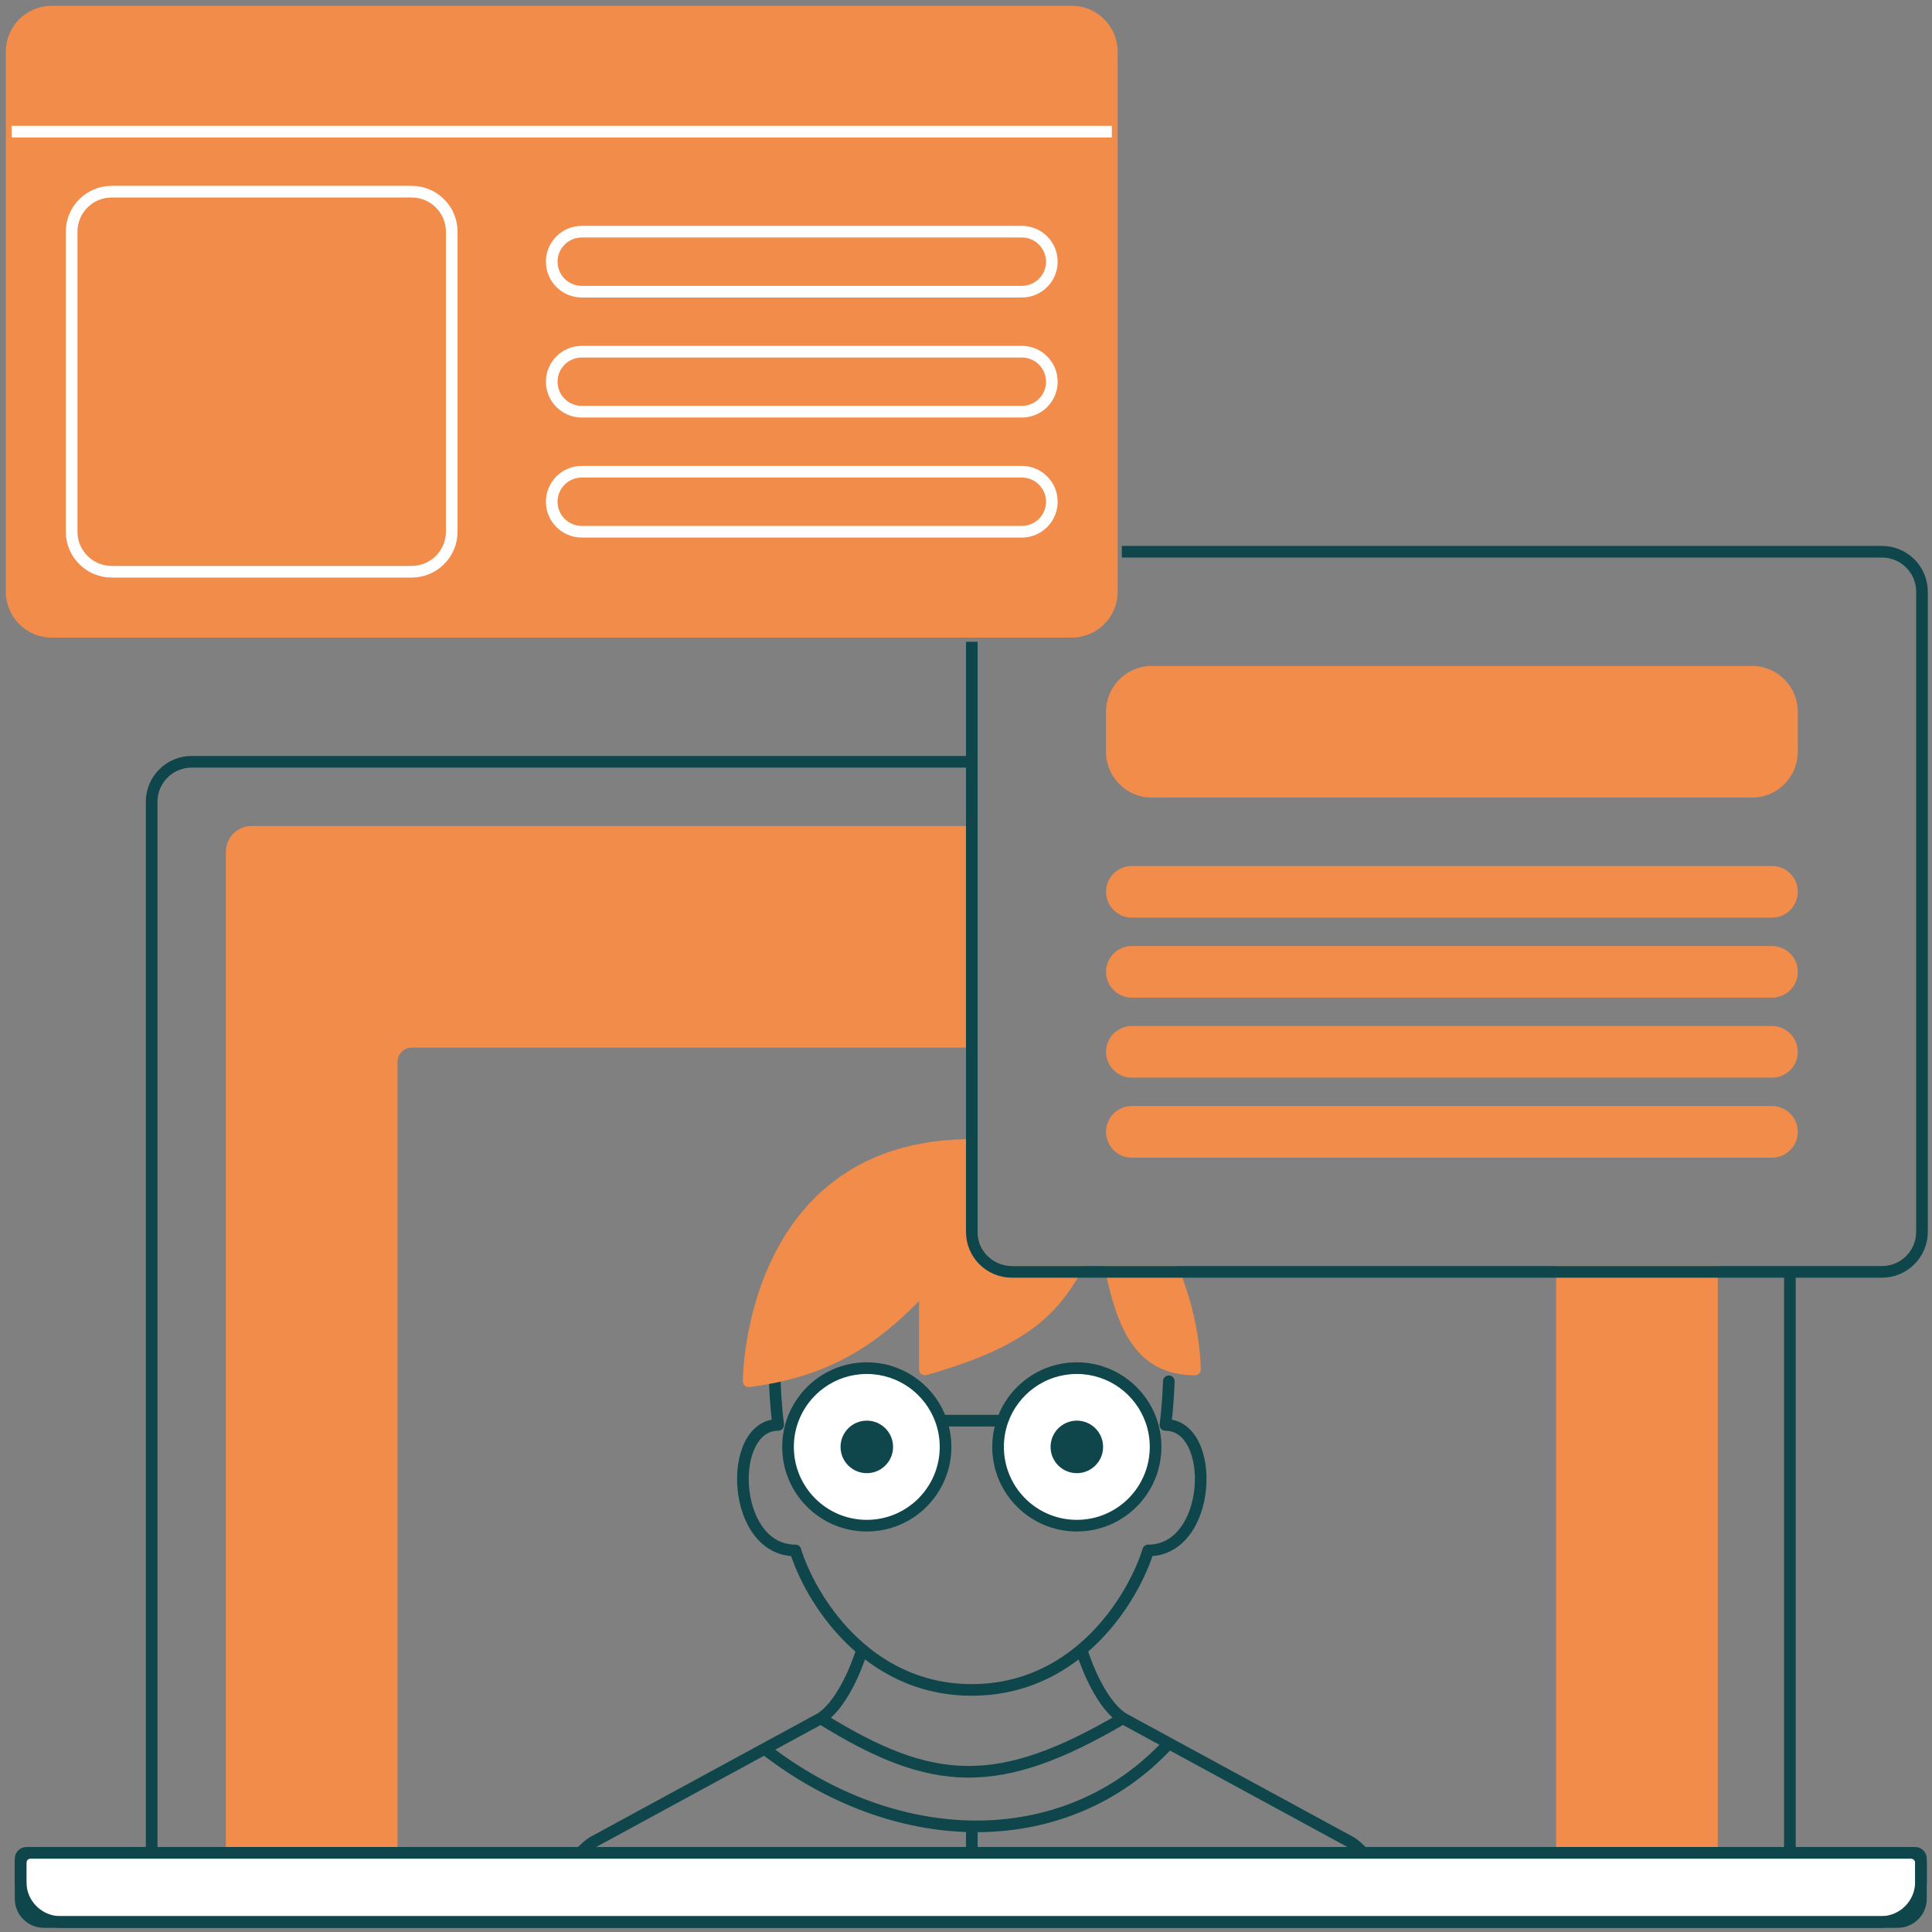
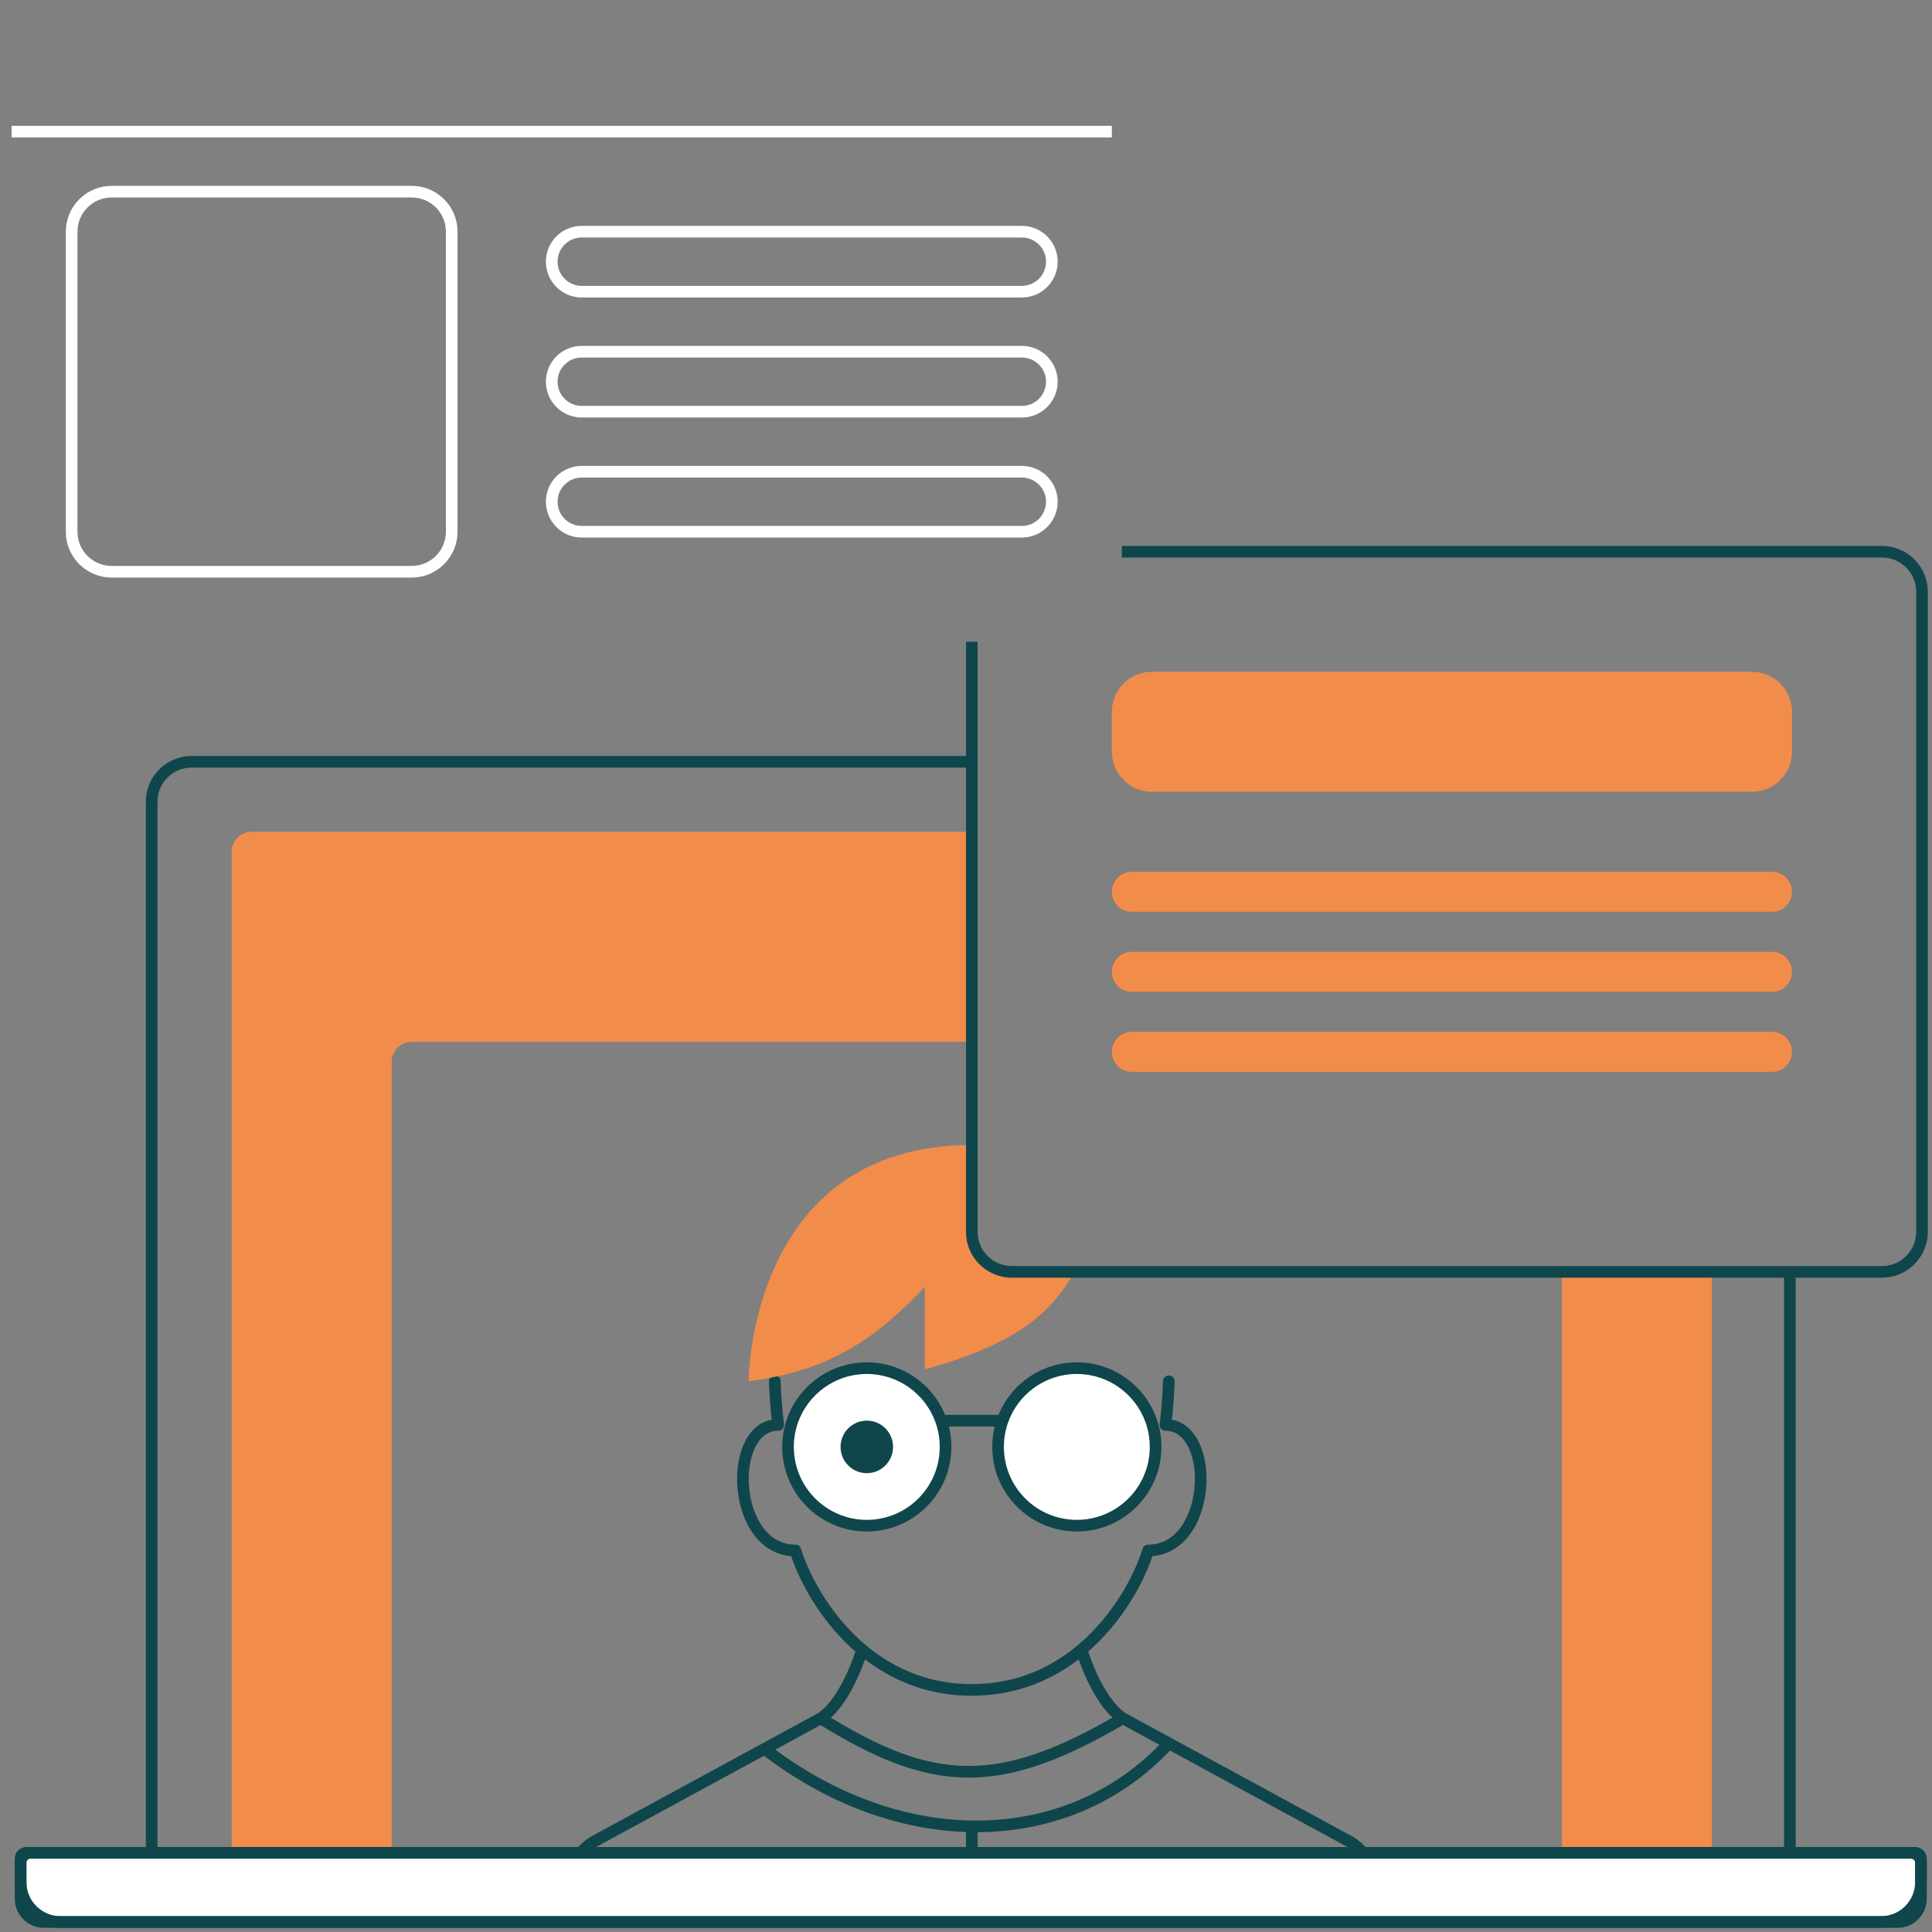
<svg xmlns="http://www.w3.org/2000/svg" width="166" height="166" viewBox="0 0 166 166" fill="none">
  <rect x="0" y="0" width="166" height="166" fill="#808080" stroke="none" />
  <path d="M81.243 124.32C81.243 128.058 78.213 131.088 74.476 131.088C70.738 131.088 67.708 128.058 67.708 124.32C67.708 123.529 67.844 122.77 68.093 122.064C69.022 119.436 71.529 117.553 74.476 117.553C77.422 117.553 79.929 119.436 80.858 122.064C81.108 122.77 81.243 123.529 81.243 124.32Z" fill="white" />
  <path d="M99.29 124.32C99.29 128.058 96.26 131.088 92.522 131.088C88.785 131.088 85.755 128.058 85.755 124.32C85.755 123.529 85.891 122.77 86.14 122.064C87.069 119.436 89.576 117.553 92.522 117.553C95.469 117.553 97.976 119.436 98.905 122.064C99.154 122.77 99.29 123.529 99.29 124.32Z" fill="white" />
  <path d="M68.344 133.216L68.822 133.069C68.758 132.859 68.564 132.716 68.344 132.716V133.216ZM66.866 122.431V122.931C67.011 122.931 67.149 122.868 67.244 122.758C67.339 122.648 67.382 122.503 67.361 122.359L66.866 122.431ZM98.653 133.216V132.716C98.434 132.716 98.24 132.859 98.176 133.069L98.653 133.216ZM92.924 141.741L92.603 141.358L92.924 141.741ZM100.132 122.431L99.637 122.359C99.616 122.503 99.659 122.648 99.754 122.758C99.849 122.868 99.987 122.931 100.132 122.931V122.431ZM50.928 158.289L50.689 157.85L50.67 157.86L50.653 157.871L50.928 158.289ZM116.071 158.289L116.346 157.871L116.328 157.86L116.309 157.85L116.071 158.289ZM67.072 118.664C67.062 118.388 66.83 118.172 66.554 118.182C66.278 118.191 66.062 118.423 66.072 118.699L66.572 118.681L67.072 118.664ZM100.926 118.699C100.936 118.423 100.72 118.191 100.444 118.182C100.168 118.172 99.936 118.388 99.927 118.664L100.426 118.681L100.926 118.699ZM62.468 152.017L62.706 152.456L62.468 152.017ZM68.093 122.064L67.622 121.898L68.093 122.064ZM98.905 122.064L99.376 121.898L98.905 122.064ZM83.499 156.921L83.507 156.421L83.499 156.921ZM68.344 133.216L67.867 133.364C68.504 135.429 70.039 138.498 72.592 141.059C75.154 143.629 78.755 145.7 83.499 145.7V145.2V144.7C79.076 144.7 75.717 142.777 73.3 140.353C70.876 137.921 69.418 134.999 68.822 133.069L68.344 133.216ZM68.344 133.216V132.716C67.145 132.716 66.222 132.142 65.553 131.235C64.876 130.315 64.471 129.062 64.361 127.781C64.251 126.499 64.442 125.248 64.894 124.339C65.34 123.441 66.003 122.931 66.866 122.931V122.431V121.931C65.511 121.931 64.557 122.769 63.998 123.894C63.445 125.007 63.243 126.452 63.365 127.866C63.486 129.282 63.936 130.725 64.748 131.828C65.57 132.943 66.772 133.716 68.344 133.716V133.216ZM98.653 133.216L98.176 133.069C97.494 135.278 95.686 138.776 92.603 141.358L92.924 141.741L93.245 142.125C96.504 139.396 98.405 135.72 99.131 133.364L98.653 133.216ZM92.924 141.741L92.603 141.358C90.301 143.286 87.293 144.7 83.499 144.7V145.2V145.7C87.563 145.7 90.791 144.18 93.245 142.125L92.924 141.741ZM98.653 133.216V133.716C100.226 133.716 101.428 132.943 102.25 131.828C103.062 130.725 103.512 129.282 103.633 127.866C103.754 126.452 103.553 125.007 103 123.894C102.441 122.769 101.487 121.931 100.132 121.931V122.431V122.931C100.995 122.931 101.658 123.441 102.104 124.339C102.556 125.248 102.747 126.499 102.637 127.781C102.527 129.062 102.122 130.315 101.445 131.235C100.776 132.142 99.853 132.716 98.653 132.716V133.216ZM50.928 158.289L50.653 157.871C49.016 158.949 48.033 160.864 48.033 162.909H48.533H49.033C49.033 161.175 49.867 159.586 51.203 158.706L50.928 158.289ZM74.074 141.741C73.594 141.601 73.594 141.601 73.594 141.601C73.594 141.601 73.594 141.601 73.594 141.601C73.594 141.601 73.594 141.601 73.594 141.601C73.594 141.602 73.594 141.602 73.593 141.603C73.593 141.605 73.592 141.607 73.591 141.611C73.589 141.618 73.585 141.63 73.581 141.645C73.571 141.676 73.557 141.721 73.538 141.781C73.5 141.9 73.443 142.072 73.367 142.285C73.215 142.71 72.989 143.292 72.695 143.918C72.095 145.195 71.255 146.557 70.245 147.223L70.52 147.64L70.795 148.058C72.054 147.229 72.991 145.641 73.6 144.343C73.911 143.681 74.149 143.068 74.308 142.621C74.388 142.397 74.449 142.214 74.49 142.086C74.511 142.022 74.526 141.972 74.537 141.937C74.542 141.92 74.546 141.906 74.549 141.897C74.551 141.892 74.552 141.889 74.552 141.886C74.553 141.885 74.553 141.884 74.553 141.883C74.553 141.883 74.554 141.882 74.554 141.882C74.554 141.882 74.554 141.882 74.554 141.882C74.554 141.882 74.554 141.881 74.074 141.741ZM96.478 147.64L96.239 148.079L115.832 158.728L116.071 158.289L116.309 157.85L96.717 147.201L96.478 147.64ZM116.071 158.289L115.796 158.706C117.132 159.586 117.965 161.175 117.965 162.909H118.465H118.965C118.965 160.864 117.982 158.949 116.346 157.871L116.071 158.289ZM92.924 141.741C92.444 141.881 92.444 141.882 92.444 141.882C92.444 141.882 92.444 141.882 92.444 141.882C92.444 141.882 92.445 141.883 92.445 141.883C92.445 141.884 92.445 141.885 92.445 141.886C92.446 141.889 92.447 141.892 92.449 141.897C92.452 141.906 92.456 141.92 92.461 141.937C92.472 141.972 92.487 142.022 92.508 142.086C92.549 142.214 92.609 142.397 92.689 142.621C92.849 143.068 93.087 143.681 93.398 144.343C94.007 145.641 94.944 147.229 96.203 148.058L96.478 147.64L96.753 147.223C95.743 146.557 94.903 145.195 94.303 143.918C94.009 143.292 93.783 142.71 93.631 142.285C93.555 142.072 93.498 141.9 93.46 141.781C93.441 141.721 93.427 141.676 93.417 141.645C93.413 141.63 93.409 141.618 93.407 141.611C93.406 141.607 93.405 141.605 93.405 141.603C93.404 141.602 93.404 141.602 93.404 141.601C93.404 141.601 93.404 141.601 93.404 141.601C93.404 141.601 93.404 141.601 93.404 141.601C93.404 141.601 93.404 141.601 92.924 141.741ZM66.866 122.431C67.361 122.359 67.361 122.359 67.361 122.359C67.361 122.359 67.361 122.359 67.361 122.359C67.361 122.359 67.361 122.359 67.361 122.359C67.361 122.359 67.361 122.359 67.361 122.359C67.361 122.358 67.361 122.357 67.36 122.356C67.36 122.354 67.359 122.35 67.359 122.345C67.357 122.334 67.355 122.318 67.352 122.297C67.346 122.254 67.338 122.189 67.328 122.104C67.307 121.934 67.278 121.683 67.246 121.36C67.184 120.716 67.111 119.789 67.072 118.664L66.572 118.681L66.072 118.699C66.112 119.848 66.187 120.795 66.251 121.457C66.283 121.788 66.313 122.048 66.335 122.226C66.346 122.315 66.355 122.383 66.361 122.43C66.364 122.453 66.367 122.471 66.368 122.483C66.369 122.489 66.37 122.494 66.37 122.497C66.371 122.499 66.371 122.5 66.371 122.501C66.371 122.502 66.371 122.502 66.371 122.502C66.371 122.502 66.371 122.503 66.371 122.503C66.371 122.503 66.371 122.503 66.371 122.503C66.371 122.503 66.371 122.503 66.866 122.431ZM100.132 122.431C100.627 122.503 100.627 122.503 100.627 122.503C100.627 122.503 100.627 122.503 100.627 122.503C100.627 122.503 100.627 122.502 100.627 122.502C100.627 122.502 100.627 122.502 100.627 122.501C100.627 122.5 100.627 122.499 100.628 122.497C100.628 122.494 100.629 122.489 100.63 122.483C100.631 122.471 100.634 122.453 100.637 122.43C100.643 122.383 100.652 122.315 100.663 122.226C100.685 122.048 100.715 121.788 100.747 121.457C100.811 120.795 100.886 119.848 100.926 118.699L100.426 118.681L99.927 118.664C99.887 119.789 99.814 120.716 99.752 121.36C99.72 121.683 99.691 121.934 99.671 122.104C99.66 122.189 99.652 122.254 99.646 122.297C99.643 122.318 99.641 122.334 99.639 122.345C99.638 122.35 99.638 122.354 99.638 122.356C99.638 122.357 99.637 122.358 99.637 122.359C99.637 122.359 99.637 122.359 99.637 122.359C99.637 122.359 99.637 122.359 99.637 122.359C99.637 122.359 99.637 122.359 99.637 122.359C99.637 122.359 99.637 122.359 100.132 122.431ZM70.52 147.64L70.255 148.064C75.107 151.092 79.037 152.707 83.131 152.734C87.222 152.762 91.394 151.203 96.731 148.071L96.478 147.64L96.225 147.209C90.942 150.309 86.959 151.76 83.138 151.734C79.32 151.709 75.581 150.208 70.785 147.216L70.52 147.64ZM70.52 147.64L70.281 147.201L62.229 151.577L62.468 152.017L62.706 152.456L70.759 148.079L70.52 147.64ZM62.468 152.017L62.229 151.577L50.689 157.85L50.928 158.289L51.166 158.728L62.706 152.456L62.468 152.017ZM81.243 124.32H80.743C80.743 127.782 77.937 130.588 74.476 130.588V131.088V131.588C78.489 131.588 81.743 128.334 81.743 124.32H81.243ZM74.476 131.088V130.588C71.014 130.588 68.208 127.782 68.208 124.32H67.708H67.208C67.208 128.334 70.462 131.588 74.476 131.588V131.088ZM99.29 124.32H98.79C98.79 127.782 95.984 130.588 92.522 130.588V131.088V131.588C96.536 131.588 99.79 128.334 99.79 124.32H99.29ZM92.522 131.088V130.588C89.061 130.588 86.255 127.782 86.255 124.32H85.755H85.255C85.255 128.334 88.509 131.588 92.522 131.588V131.088ZM74.476 117.553V118.053C77.204 118.053 79.526 119.796 80.387 122.231L80.858 122.064L81.329 121.898C80.332 119.076 77.641 117.053 74.476 117.053V117.553ZM80.858 122.064L80.387 122.231C80.617 122.884 80.743 123.587 80.743 124.32H81.243H81.743C81.743 123.472 81.597 122.656 81.329 121.898L80.858 122.064ZM85.755 124.32H86.255C86.255 123.587 86.381 122.884 86.611 122.231L86.14 122.064L85.668 121.898C85.4 122.656 85.255 123.472 85.255 124.32H85.755ZM86.14 122.064L86.611 122.231C87.472 119.796 89.794 118.053 92.522 118.053V117.553V117.053C89.357 117.053 86.666 119.076 85.668 121.898L86.14 122.064ZM80.858 122.064V122.564H86.14V122.064V121.564H80.858V122.064ZM67.708 124.32H68.208C68.208 123.587 68.334 122.884 68.564 122.231L68.093 122.064L67.622 121.898C67.354 122.656 67.208 123.472 67.208 124.32H67.708ZM68.093 122.064L68.564 122.231C69.425 119.796 71.747 118.053 74.476 118.053V117.553V117.053C71.311 117.053 68.619 119.076 67.622 121.898L68.093 122.064ZM92.522 117.553V118.053C95.251 118.053 97.573 119.796 98.433 122.231L98.905 122.064L99.376 121.898C98.379 119.076 95.688 117.053 92.522 117.053V117.553ZM98.905 122.064L98.433 122.231C98.664 122.884 98.79 123.587 98.79 124.32H99.29H99.79C99.79 123.472 99.644 122.656 99.376 121.898L98.905 122.064ZM65.695 150.263L65.388 150.658C71.088 155.073 77.445 157.326 83.491 157.421L83.499 156.921L83.507 156.421C77.698 156.33 71.547 154.164 66.001 149.867L65.695 150.263ZM83.499 156.921L83.491 157.421C90.059 157.525 96.25 155.081 100.795 150.124L100.426 149.786L100.058 149.448C95.719 154.18 89.809 156.52 83.507 156.421L83.499 156.921ZM83.499 156.921H82.999V162.909H83.499H83.999V156.921H83.499Z" fill="#0F464B" />
-   <path d="M1 4.438V50.844C1 52.742 2.539 54.281 4.438 54.281H92.094C93.992 54.281 95.531 52.742 95.531 50.844V4.438C95.531 2.539 93.992 1 92.094 1H4.438C2.539 1 1 2.539 1 4.438Z" fill="#F28C4B" />
  <path d="M147.094 159.125H134.203V109.281H147.094V159.125Z" fill="#F28C4B" />
  <path d="M33.656 91.234C33.656 90.285 34.426 89.516 35.375 89.516H83.5V71.469H21.625C20.676 71.469 19.906 72.238 19.906 73.188V159.125H33.656V91.234Z" fill="#F28C4B" />
  <path d="M64.325 118.681C64.325 118.681 64.325 98.378 83.5 98.378V105.844C83.5 106.703 84.016 108.594 86.078 109.281H92.316C90.255 112.906 87.351 115.441 79.464 117.666V110.56C75.183 115.126 71.155 117.798 64.325 118.681Z" fill="#F28C4B" />
  <path d="M95.531 61.156V64.594C95.531 66.492 97.07 68.031 98.969 68.031H150.531C152.43 68.031 153.969 66.492 153.969 64.594V61.156C153.969 59.258 152.43 57.719 150.531 57.719H98.969C97.07 57.719 95.531 59.258 95.531 61.156Z" fill="#F28C4B" />
  <path d="M97.25 78.344H152.25C153.199 78.344 153.969 77.574 153.969 76.625C153.969 75.676 153.199 74.906 152.25 74.906H97.25C96.301 74.906 95.531 75.676 95.531 76.625C95.531 77.574 96.301 78.344 97.25 78.344Z" fill="#F28C4B" />
  <path d="M97.25 85.219H152.25C153.199 85.219 153.969 84.449 153.969 83.5C153.969 82.551 153.199 81.781 152.25 81.781H97.25C96.301 81.781 95.531 82.551 95.531 83.5C95.531 84.449 96.301 85.219 97.25 85.219Z" fill="#F28C4B" />
  <path d="M97.25 92.094H152.25C153.199 92.094 153.969 91.324 153.969 90.375C153.969 89.426 153.199 88.656 152.25 88.656H97.25C96.301 88.656 95.531 89.426 95.531 90.375C95.531 91.324 96.301 92.094 97.25 92.094Z" fill="#F28C4B" />
-   <path d="M97.25 98.969H152.25C153.199 98.969 153.969 98.199 153.969 97.25C153.969 96.301 153.199 95.531 152.25 95.531H97.25C96.301 95.531 95.531 96.301 95.531 97.25C95.531 98.199 96.301 98.969 97.25 98.969Z" fill="#F28C4B" />
-   <path d="M102.675 117.666C98.064 117.666 96.525 114.092 95.497 109.281H100.852C102.675 113.649 102.675 117.666 102.675 117.666Z" fill="#F28C4B" />
-   <path d="M134.203 159.125H133.703V159.625H134.203V159.125ZM147.094 159.125V159.625H147.594V159.125H147.094ZM33.656 159.125V159.625H34.156V159.125H33.656ZM19.906 159.125H19.406V159.625H19.906V159.125ZM83.5 98.378H84C84 98.102 83.776 97.878 83.5 97.878V98.378ZM64.325 118.681H63.825C63.825 118.824 63.887 118.961 63.995 119.056C64.103 119.151 64.247 119.195 64.389 119.177L64.325 118.681ZM79.464 110.56H79.964C79.964 110.354 79.838 110.17 79.647 110.095C79.457 110.019 79.239 110.068 79.099 110.218L79.464 110.56ZM79.464 117.666H78.964C78.964 117.822 79.037 117.97 79.162 118.064C79.287 118.159 79.449 118.189 79.599 118.147L79.464 117.666ZM83.5 71.469H84V70.969H83.5V71.469ZM83.5 89.516V90.016H84V89.516H83.5ZM134.203 109.281V108.781H133.703V109.281H134.203ZM147.094 109.281H147.594V108.781H147.094V109.281ZM86.078 109.281L85.92 109.755L85.997 109.781H86.078V109.281ZM92.316 109.281L92.751 109.528L93.176 108.781H92.316V109.281ZM95.497 109.281V108.781H94.878L95.008 109.386L95.497 109.281ZM102.675 117.666V118.166C102.807 118.166 102.935 118.113 103.028 118.019C103.122 117.925 103.175 117.798 103.175 117.666H102.675ZM100.852 109.281L101.314 109.089L101.185 108.781H100.852V109.281ZM1 50.844H1.5V4.438H1H0.5V50.844H1ZM1 4.438H1.5C1.5 2.815 2.815 1.5 4.438 1.5V1V0.5C2.263 0.5 0.5 2.263 0.5 4.438H1ZM4.438 1V1.5H92.094V1V0.5H4.438V1ZM92.094 1V1.5C93.716 1.5 95.031 2.815 95.031 4.438H95.531H96.031C96.031 2.263 94.268 0.5 92.094 0.5V1ZM95.531 4.438H95.031V50.844H95.531H96.031V4.438H95.531ZM95.531 50.844H95.031C95.031 52.466 93.716 53.781 92.094 53.781V54.281V54.781C94.268 54.781 96.031 53.018 96.031 50.844H95.531ZM92.094 54.281V53.781H4.438V54.281V54.781H92.094V54.281ZM4.438 54.281V53.781C2.815 53.781 1.5 52.466 1.5 50.844H1H0.5C0.5 53.018 2.263 54.781 4.438 54.781V54.281ZM134.203 159.125V159.625H147.094V159.125V158.625H134.203V159.125ZM35.375 89.516V89.016C34.15 89.016 33.156 90.009 33.156 91.234H33.656H34.156C34.156 90.561 34.702 90.016 35.375 90.016V89.516ZM33.656 91.234H33.156V159.125H33.656H34.156V91.234H33.656ZM19.906 159.125V159.625H33.656V159.125V158.625H19.906V159.125ZM19.906 73.188H19.406V159.125H19.906H20.406V73.188H19.906ZM21.625 71.469V70.969C20.4 70.969 19.406 71.962 19.406 73.188H19.906H20.406C20.406 72.514 20.952 71.969 21.625 71.969V71.469ZM83.5 98.378V97.878C78.613 97.878 74.915 99.174 72.126 101.142C69.342 103.107 67.495 105.721 66.27 108.316C65.045 110.909 64.435 113.496 64.131 115.431C63.978 116.399 63.902 117.207 63.864 117.775C63.845 118.059 63.835 118.283 63.83 118.437C63.828 118.514 63.827 118.574 63.826 118.615C63.825 118.635 63.825 118.651 63.825 118.662C63.825 118.668 63.825 118.672 63.825 118.675C63.825 118.677 63.825 118.678 63.825 118.679C63.825 118.679 63.825 118.68 63.825 118.68C63.825 118.68 63.825 118.681 64.325 118.681C64.825 118.681 64.825 118.681 64.825 118.681C64.825 118.681 64.825 118.681 64.825 118.681C64.825 118.68 64.825 118.68 64.825 118.679C64.825 118.677 64.825 118.674 64.825 118.67C64.825 118.661 64.825 118.648 64.826 118.63C64.826 118.594 64.827 118.54 64.83 118.468C64.834 118.325 64.843 118.113 64.862 117.842C64.898 117.299 64.972 116.521 65.119 115.586C65.413 113.714 66.002 111.225 67.174 108.743C68.346 106.262 70.094 103.8 72.703 101.959C75.307 100.12 78.8 98.878 83.5 98.878V98.378ZM64.325 118.681L64.389 119.177C71.361 118.275 75.488 115.531 79.828 110.902L79.464 110.56L79.099 110.218C74.877 114.721 70.95 117.32 64.261 118.185L64.325 118.681ZM79.464 110.56H78.964V117.666H79.464H79.964V110.56H79.464ZM95.531 64.594H96.031V61.156H95.531H95.031V64.594H95.531ZM95.531 61.156H96.031C96.031 59.534 97.346 58.219 98.969 58.219V57.719V57.219C96.794 57.219 95.031 58.982 95.031 61.156H95.531ZM98.969 57.719V58.219H150.531V57.719V57.219H98.969V57.719ZM150.531 57.719V58.219C152.154 58.219 153.469 59.534 153.469 61.156H153.969H154.469C154.469 58.982 152.706 57.219 150.531 57.219V57.719ZM153.969 61.156H153.469V64.594H153.969H154.469V61.156H153.969ZM153.969 64.594H153.469C153.469 66.216 152.154 67.531 150.531 67.531V68.031V68.531C152.706 68.531 154.469 66.768 154.469 64.594H153.969ZM150.531 68.031V67.531H98.969V68.031V68.531H150.531V68.031ZM98.969 68.031V67.531C97.346 67.531 96.031 66.216 96.031 64.594H95.531H95.031C95.031 66.768 96.794 68.531 98.969 68.531V68.031ZM152.25 78.344V77.844H97.25V78.344V78.844H152.25V78.344ZM97.25 78.344V77.844C96.577 77.844 96.031 77.298 96.031 76.625H95.531H95.031C95.031 77.85 96.025 78.844 97.25 78.844V78.344ZM95.531 76.625H96.031C96.031 75.952 96.577 75.406 97.25 75.406V74.906V74.406C96.025 74.406 95.031 75.4 95.031 76.625H95.531ZM97.25 74.906V75.406H152.25V74.906V74.406H97.25V74.906ZM152.25 74.906V75.406C152.923 75.406 153.469 75.952 153.469 76.625H153.969H154.469C154.469 75.4 153.475 74.406 152.25 74.406V74.906ZM153.969 76.625H153.469C153.469 77.298 152.923 77.844 152.25 77.844V78.344V78.844C153.475 78.844 154.469 77.85 154.469 76.625H153.969ZM152.25 85.219V84.719H97.25V85.219V85.719H152.25V85.219ZM97.25 85.219V84.719C96.577 84.719 96.031 84.173 96.031 83.5H95.531H95.031C95.031 84.725 96.025 85.719 97.25 85.719V85.219ZM95.531 83.5H96.031C96.031 82.827 96.577 82.281 97.25 82.281V81.781V81.281C96.025 81.281 95.031 82.275 95.031 83.5H95.531ZM97.25 81.781V82.281H152.25V81.781V81.281H97.25V81.781ZM152.25 81.781V82.281C152.923 82.281 153.469 82.827 153.469 83.5H153.969H154.469C154.469 82.275 153.475 81.281 152.25 81.281V81.781ZM153.969 83.5H153.469C153.469 84.173 152.923 84.719 152.25 84.719V85.219V85.719C153.475 85.719 154.469 84.725 154.469 83.5H153.969ZM152.25 92.094V91.594H97.25V92.094V92.594H152.25V92.094ZM97.25 92.094V91.594C96.577 91.594 96.031 91.048 96.031 90.375H95.531H95.031C95.031 91.6 96.025 92.594 97.25 92.594V92.094ZM95.531 90.375H96.031C96.031 89.702 96.577 89.156 97.25 89.156V88.656V88.156C96.025 88.156 95.031 89.15 95.031 90.375H95.531ZM97.25 88.656V89.156H152.25V88.656V88.156H97.25V88.656ZM152.25 88.656V89.156C152.923 89.156 153.469 89.702 153.469 90.375H153.969H154.469C154.469 89.15 153.475 88.156 152.25 88.156V88.656ZM153.969 90.375H153.469C153.469 91.048 152.923 91.594 152.25 91.594V92.094V92.594C153.475 92.594 154.469 91.6 154.469 90.375H153.969ZM152.25 98.969V98.469H97.25V98.969V99.469H152.25V98.969ZM97.25 98.969V98.469C96.577 98.469 96.031 97.923 96.031 97.25H95.531H95.031C95.031 98.475 96.025 99.469 97.25 99.469V98.969ZM95.531 97.25H96.031C96.031 96.577 96.577 96.031 97.25 96.031V95.531V95.031C96.025 95.031 95.031 96.025 95.031 97.25H95.531ZM97.25 95.531V96.031H152.25V95.531V95.031H97.25V95.531ZM152.25 95.531V96.031C152.923 96.031 153.469 96.577 153.469 97.25H153.969H154.469C154.469 96.025 153.475 95.031 152.25 95.031V95.531ZM153.969 97.25H153.469C153.469 97.923 152.923 98.469 152.25 98.469V98.969V99.469C153.475 99.469 154.469 98.475 154.469 97.25H153.969ZM83.5 71.469V70.969H21.625V71.469V71.969H83.5V71.469ZM83.5 89.516V89.016H35.375V89.516V90.016H83.5V89.516ZM83.5 71.469H83V89.516H83.5H84V71.469H83.5ZM134.203 159.125H134.703V109.281H134.203H133.703V159.125H134.203ZM147.094 159.125H147.594V109.281H147.094H146.594V159.125H147.094ZM134.203 109.281V109.781H147.094V109.281V108.781H134.203V109.281ZM83.5 98.378H83V105.844H83.5H84V98.378H83.5ZM83.5 105.844H83C83 106.832 83.582 108.976 85.92 109.755L86.078 109.281L86.236 108.807C84.449 108.211 84 106.574 84 105.844H83.5ZM79.464 117.666L79.599 118.147C83.571 117.027 86.327 115.818 88.359 114.41C90.402 112.994 91.691 111.393 92.751 109.528L92.316 109.281L91.882 109.034C90.88 110.795 89.686 112.274 87.79 113.588C85.883 114.909 83.243 116.08 79.328 117.184L79.464 117.666ZM86.078 109.281V109.781H92.316V109.281V108.781H86.078V109.281ZM95.497 109.281L95.008 109.386C95.524 111.799 96.182 113.986 97.338 115.572C98.522 117.197 100.21 118.166 102.675 118.166V117.666V117.166C100.528 117.166 99.141 116.348 98.146 114.983C97.123 113.58 96.498 111.575 95.986 109.177L95.497 109.281ZM102.675 117.666C103.175 117.666 103.175 117.665 103.175 117.665C103.175 117.665 103.175 117.665 103.175 117.665C103.175 117.665 103.175 117.664 103.175 117.664C103.175 117.663 103.175 117.662 103.175 117.661C103.175 117.658 103.175 117.655 103.175 117.65C103.175 117.641 103.175 117.629 103.174 117.612C103.174 117.579 103.173 117.531 103.171 117.469C103.167 117.346 103.16 117.166 103.145 116.938C103.116 116.481 103.058 115.829 102.942 115.038C102.71 113.46 102.245 111.321 101.314 109.089L100.852 109.281L100.391 109.474C101.282 111.609 101.729 113.662 101.952 115.184C102.064 115.944 102.12 116.569 102.147 117.002C102.161 117.218 102.168 117.386 102.171 117.499C102.173 117.556 102.174 117.599 102.174 117.627C102.175 117.641 102.175 117.651 102.175 117.657C102.175 117.661 102.175 117.663 102.175 117.664C102.175 117.665 102.175 117.665 102.175 117.666C102.175 117.666 102.175 117.666 102.175 117.666C102.175 117.666 102.175 117.666 102.175 117.666C102.175 117.666 102.175 117.666 102.675 117.666ZM95.497 109.281V109.781H100.852V109.281V108.781H95.497V109.281Z" fill="#F28C4B" />
  <circle cx="74.477" cy="124.32" r="2.256" fill="#0F464B" />
-   <circle cx="92.523" cy="124.32" r="2.256" fill="#0F464B" />
  <path d="M13.03 159.198H153.79H164.551C164.827 159.198 165.051 159.422 165.051 159.698V163.141C165.051 164.246 164.155 165.141 163.051 165.141H3.77C2.665 165.141 1.77 164.246 1.77 163.141V159.698C1.77 159.422 1.993 159.198 2.27 159.198H13.03Z" fill="white" stroke="#0F464B" />
  <path d="M153.79 159.198H13.03M153.79 159.198H164.191C164.666 159.198 165.051 159.582 165.051 160.057V161.703C165.051 163.602 163.512 165.141 161.613 165.141H5.207C3.309 165.141 1.77 163.602 1.77 161.703V160.057C1.77 159.582 2.154 159.198 2.629 159.198H13.03M153.79 159.198V109.281M13.03 159.198V68.891C13.03 66.992 14.569 65.453 16.468 65.453H83.41M83.499 55.141V105.844C83.499 107.742 85.038 109.281 86.937 109.281H161.702C163.601 109.281 165.14 107.742 165.14 105.844V50.844C165.14 48.945 163.601 47.406 161.702 47.406H96.39" stroke="#0F464B" />
  <path d="M1 11.312H95.531M9.594 49.125H35.375C37.273 49.125 38.812 47.586 38.812 45.688V19.906C38.812 18.008 37.273 16.469 35.375 16.469H9.594C7.695 16.469 6.156 18.008 6.156 19.906V45.688C6.156 47.586 7.695 49.125 9.594 49.125ZM49.984 25.062H87.797C89.221 25.062 90.375 23.908 90.375 22.484C90.375 21.061 89.221 19.906 87.797 19.906H49.984C48.56 19.906 47.406 21.061 47.406 22.484C47.406 23.908 48.56 25.062 49.984 25.062ZM49.984 35.375H87.797C89.221 35.375 90.375 34.221 90.375 32.797C90.375 31.373 89.221 30.219 87.797 30.219H49.984C48.56 30.219 47.406 31.373 47.406 32.797C47.406 34.221 48.56 35.375 49.984 35.375ZM49.984 45.688H87.797C89.221 45.688 90.375 44.533 90.375 43.109C90.375 41.685 89.221 40.531 87.797 40.531H49.984C48.56 40.531 47.406 41.685 47.406 43.109C47.406 44.533 48.56 45.688 49.984 45.688Z" stroke="white" />
</svg>